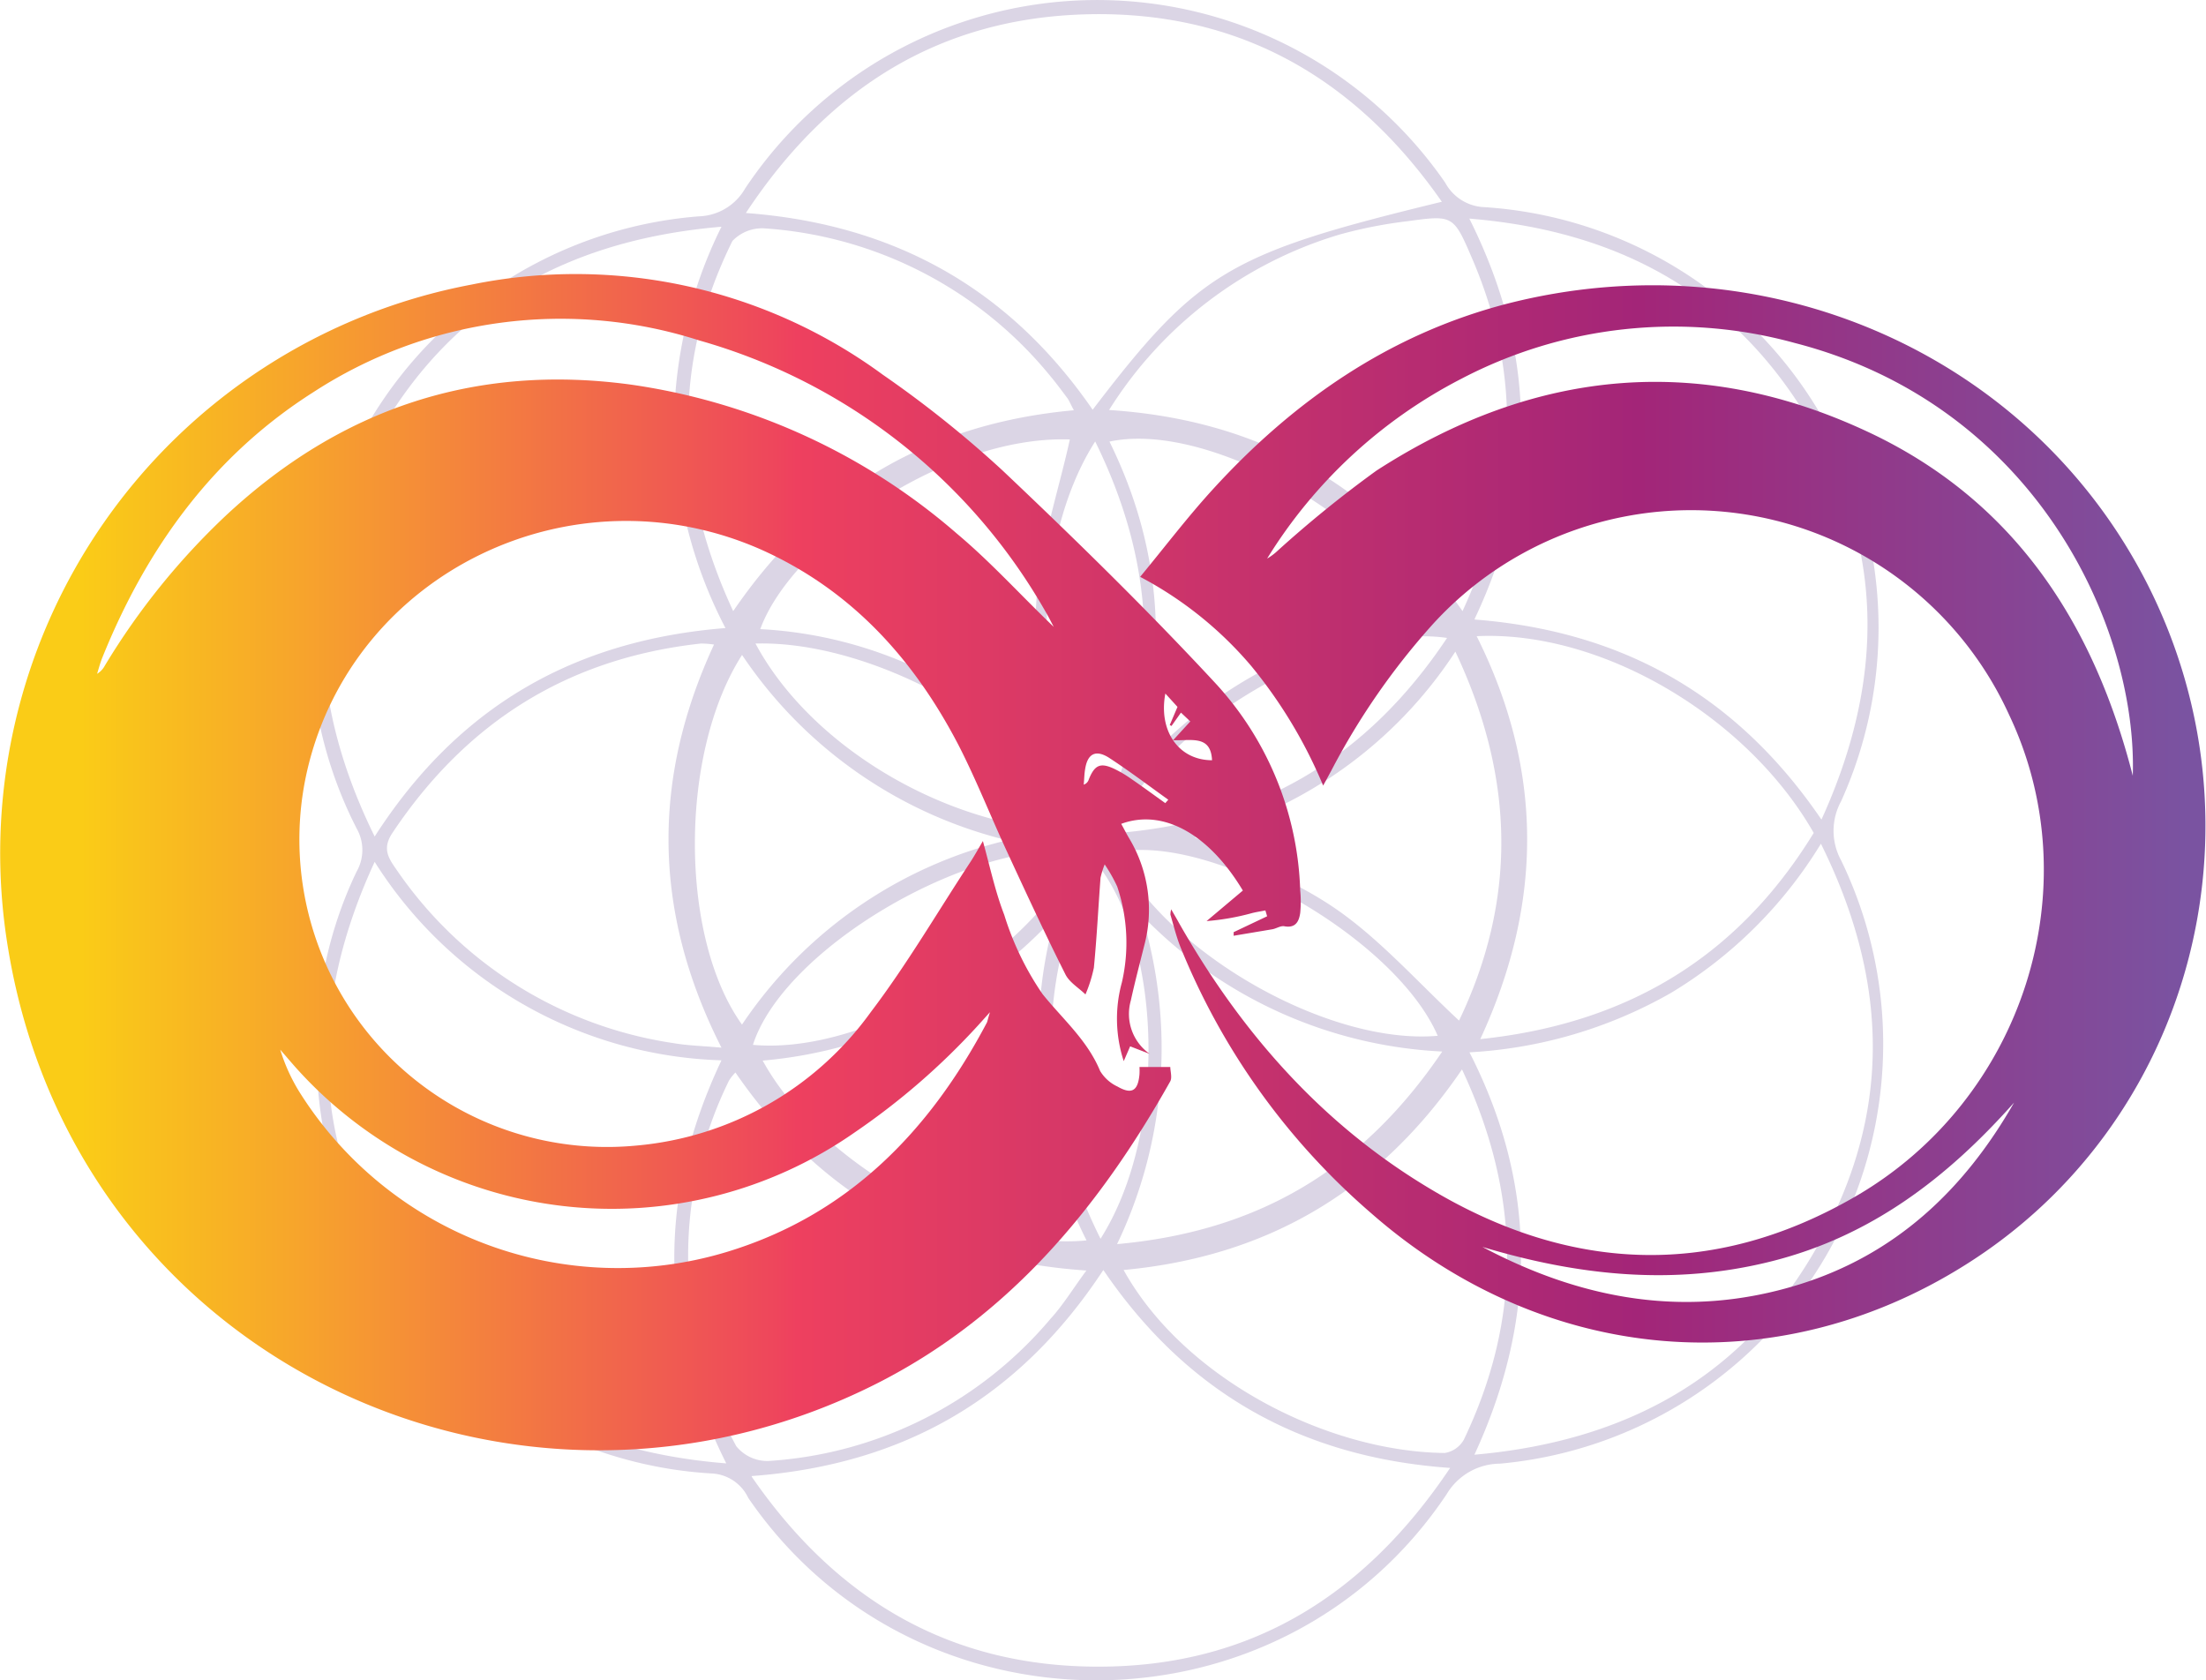
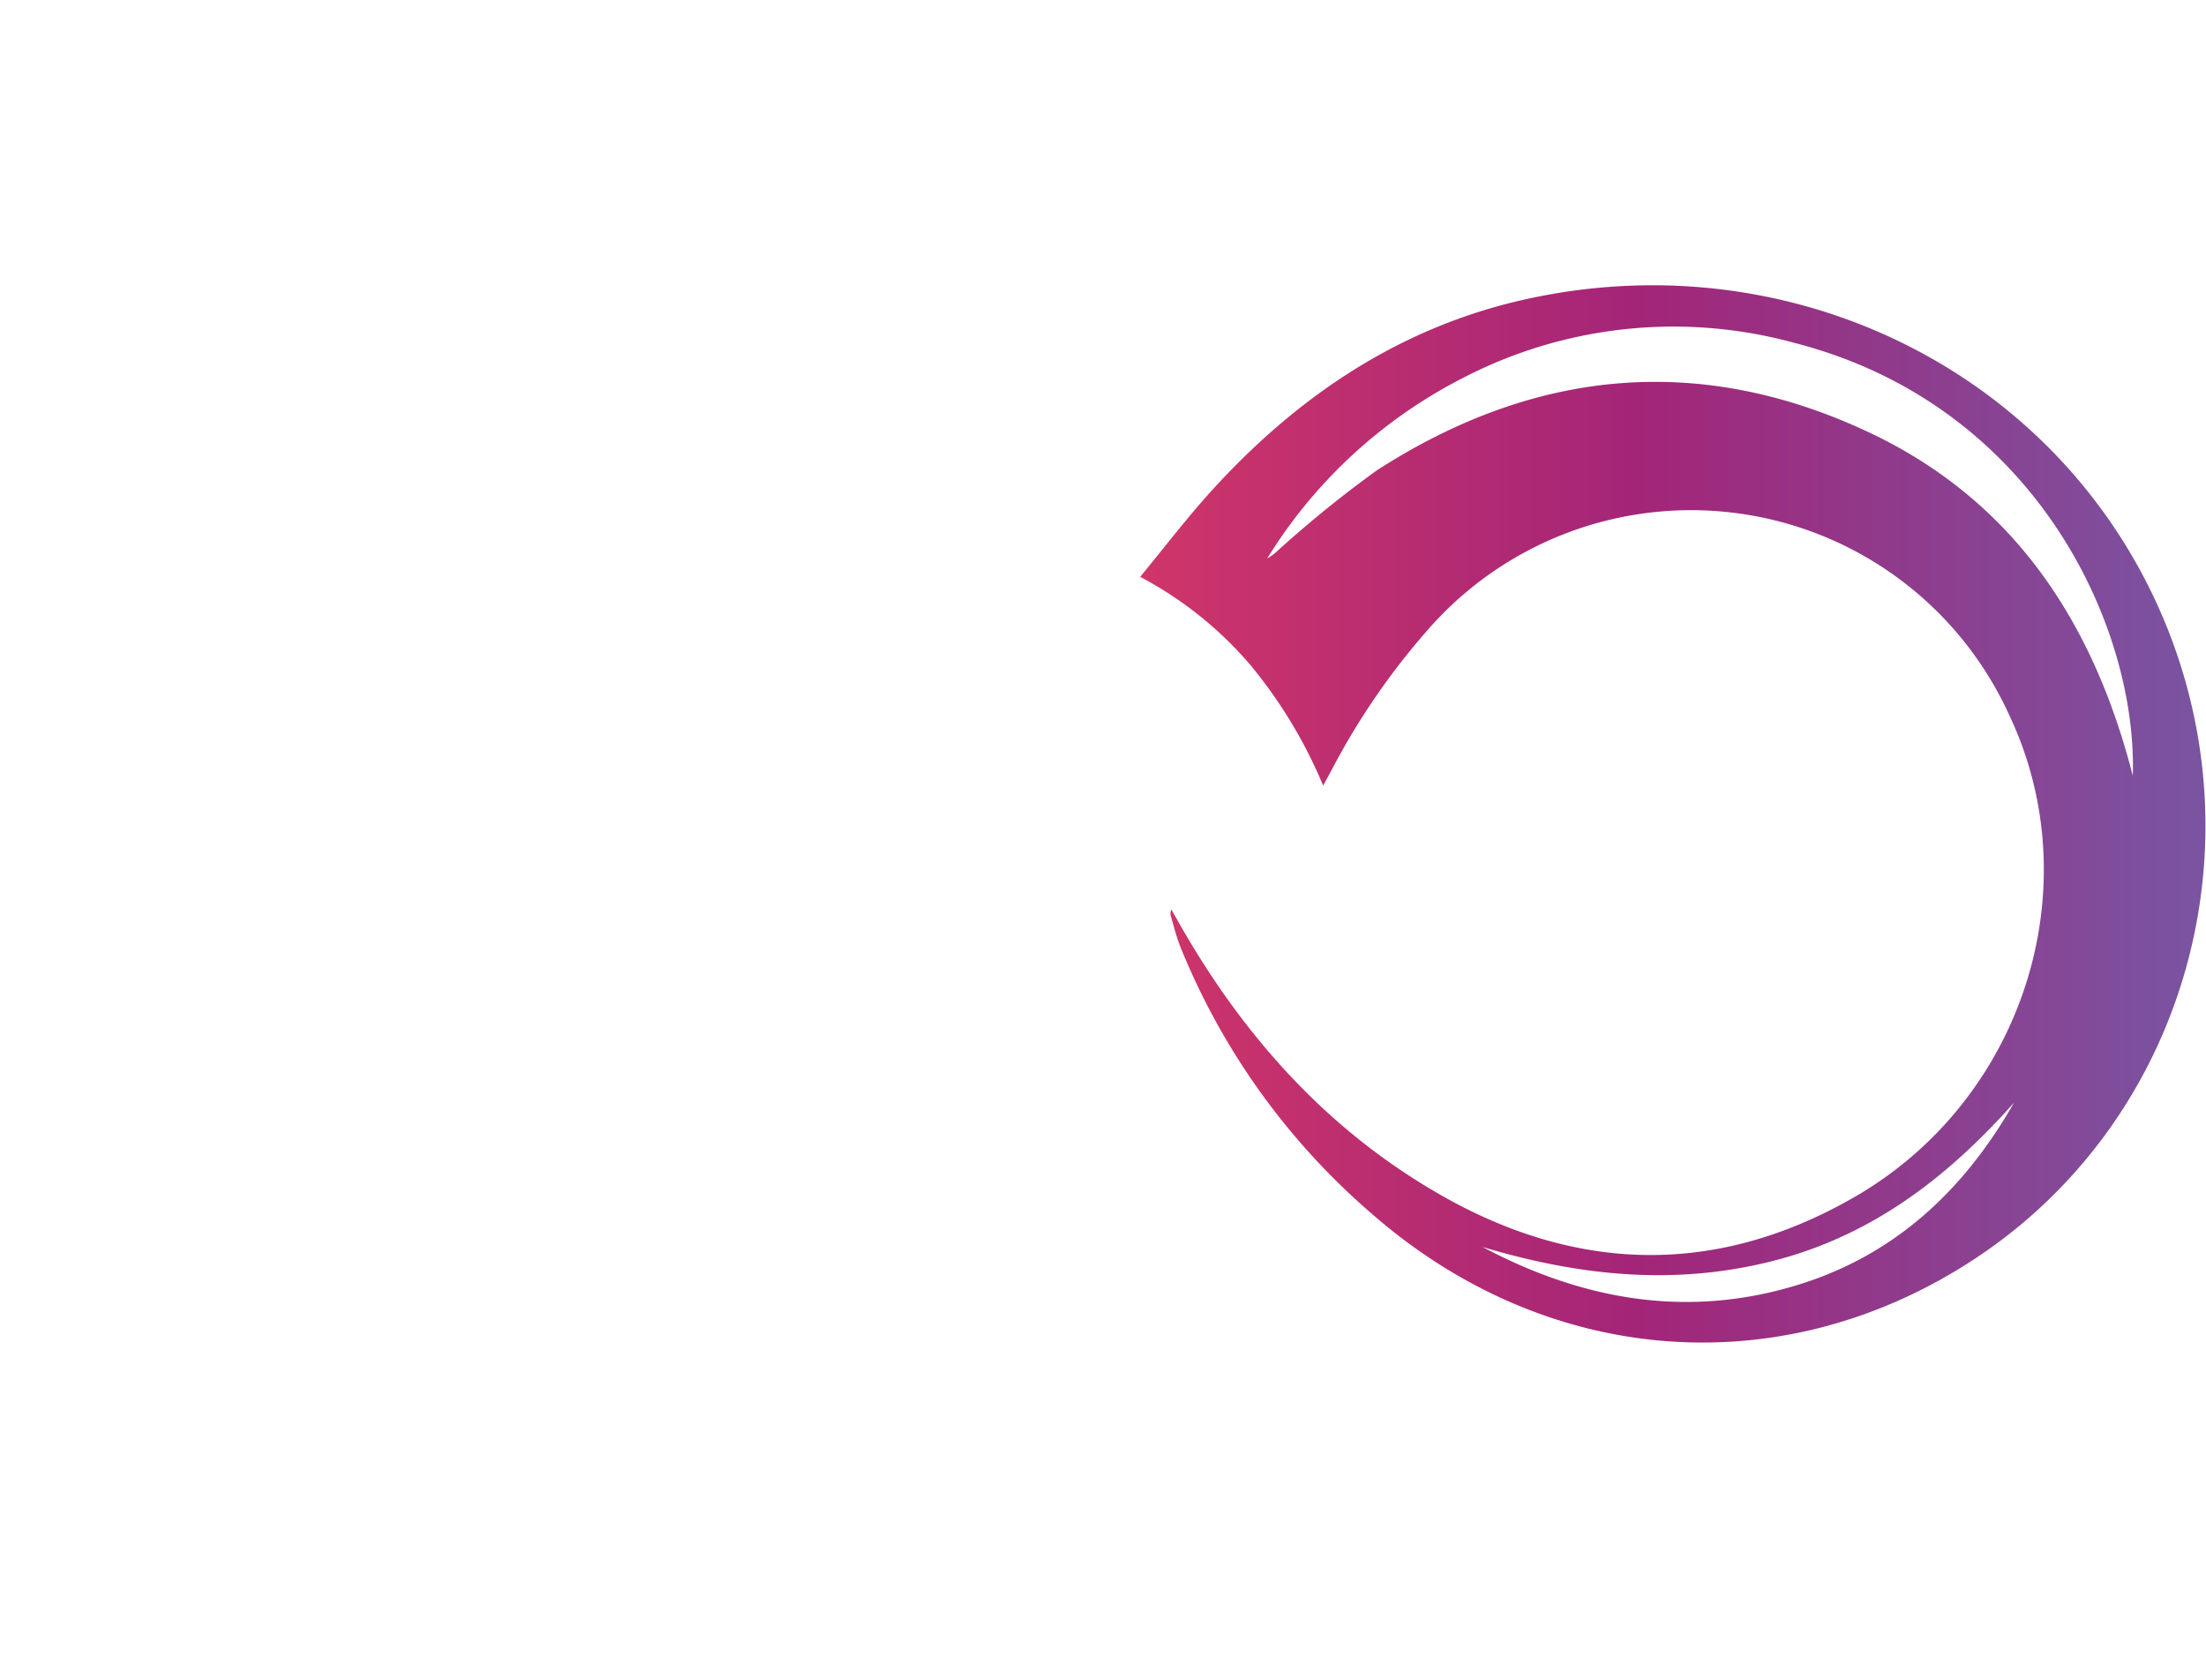
<svg xmlns="http://www.w3.org/2000/svg" xmlns:xlink="http://www.w3.org/1999/xlink" viewBox="0 0 165.39 125.98">
  <defs>
    <style>.cls-1{fill:#4b307f;opacity:0.2;}.cls-2{fill:url(#linear-gradient);}.cls-3{fill:url(#linear-gradient-2);}</style>
    <linearGradient id="linear-gradient" x1="6.05" y1="64.65" x2="163.87" y2="64.65" gradientUnits="userSpaceOnUse">
      <stop offset="0" stop-color="#facc17" />
      <stop offset="0.1" stop-color="#f7a62b" />
      <stop offset="0.33" stop-color="#ee465c" />
      <stop offset="0.34" stop-color="#ee405f" />
      <stop offset="0.74" stop-color="#a32578" />
      <stop offset="1" stop-color="#7a53a1" />
    </linearGradient>
    <linearGradient id="linear-gradient-2" x1="6.05" y1="61.06" x2="163.87" y2="61.06" xlink:href="#linear-gradient" />
  </defs>
  <g id="Layer_2" data-name="Layer 2">
    <g id="Layer_1-2" data-name="Layer 1">
-       <path class="cls-1" d="M23.74,78.84a30.57,30.57,0,0,1,3-13.5,3.25,3.25,0,0,0,0-3.22,31.6,31.6,0,0,1,25.67-45.9,4.14,4.14,0,0,0,3.45-2.08,31.71,31.71,0,0,1,52.5-.43,3.48,3.48,0,0,0,2.91,1.82,31.59,31.59,0,0,1,26.76,44.55,4.62,4.62,0,0,0,0,4.42,31.6,31.6,0,0,1-25.57,45.24,4.68,4.68,0,0,0-4,2.29c-12.36,18.5-39.8,18.62-52.36.28a3.2,3.2,0,0,0-2.67-1.83A31.45,31.45,0,0,1,23.74,78.84ZM136.52,63.26a33.24,33.24,0,0,1-11.25,11.19,34.22,34.22,0,0,1-15.1,4.45c5.11,10,5.07,20,.37,30.17,12.07-1.06,21-6.4,26.38-16.86C141.83,82.73,141.43,73.16,136.52,63.26ZM54.09,17c-11.78,1-20.51,6.07-26,16.07-5.31,9.66-5,19.49,0,29.65C34.33,53,43,48,54.39,47.09a34.06,34.06,0,0,1-3.86-14.8A34.08,34.08,0,0,1,54.09,17Zm2.27,93.72c6.43,9.33,15,14.25,26,14.24,11.31,0,19.89-5.24,26.36-14.9-11.25-.79-19.8-5.72-26-14.84C76.44,104.77,67.81,109.82,56.36,110.67Zm51.77-95.55C101.61,5.8,92.85.82,81.58,1.07c-11,.25-19.4,5.42-25.66,14.9,11.22.84,19.79,5.74,26,14.75C89.86,20.32,92.16,19,108.13,15.12Zm2.43,31.28c11.11.87,19.66,5.69,26,15,4.85-10.66,4.73-20.75-1.26-30.45-5.65-9.15-14.15-13.71-25.14-14.61C115.17,26.4,115.35,36.27,110.56,46.4ZM54.09,79.5a31.89,31.89,0,0,1-26-14.88c-4.77,10.32-4.8,20.09.66,29.56,5.59,9.69,14.24,14.63,25.7,15.54C49.39,99.6,49.25,89.74,54.09,79.5ZM83.15,30.74c11.5.75,20.07,5.83,26.5,15.08,4.13-9,4.5-17.67.71-26.46-1.38-3.22-1.43-3.24-4.79-2.78a34.16,34.16,0,0,0-5.12,1A30.76,30.76,0,0,0,83.15,30.74Zm-28,49.66a3.55,3.55,0,0,0-.49.61,29.86,29.86,0,0,0,.54,27.42,3,3,0,0,0,2.4,1.11A30.12,30.12,0,0,0,78.76,98.88c.92-1,1.67-2.24,2.69-3.62C70,94.49,61.39,89.51,55.13,80.4Zm-1.6-32.07a6.68,6.68,0,0,0-1-.08c-10,1.1-17.59,5.9-23.13,14.2-.76,1.14-.33,1.85.27,2.7a30.56,30.56,0,0,0,20.8,13.06c1.09.19,2.2.21,3.6.34C48.92,68.35,48.87,58.4,53.53,48.33Zm57.16-.63c5,10,5,20,.27,30.21,11.15-1.17,19.35-6.25,25-15.46C131,53.72,120.06,47.24,110.69,47.7ZM84.24,95.22c4.49,8.1,15.18,13.62,24.07,13.72a2,2,0,0,0,1.44-1c4.37-9.14,4.31-18.28-.14-27.76C103.4,89.3,95,94.22,84.24,95.22ZM80.51,30.76c-.28-.53-.36-.73-.48-.9-.44-.59-.87-1.17-1.34-1.73a30.24,30.24,0,0,0-21.27-11,3.08,3.08,0,0,0-2.51.94c-4.5,9.11-4.35,18.26.06,27.75C61.2,36.7,69.61,31.75,80.51,30.76Zm27.62,48.08A33.52,33.52,0,0,1,85.59,68.6a34,34,0,0,1-1.84,24.68C94.39,92.32,102.17,87.64,108.13,78.84ZM78.52,57.15c-.31-4.08-1.09-8.2-.81-12.25s1.63-8,2.5-11.95C70.88,32.62,59.36,40.69,57,47.17A31.86,31.86,0,0,1,78.52,57.15Zm28.92-10.66c-4.62-8.06-17.13-14.91-24.26-13.38,3.82,7.75,4.52,15.8,2,24.75A33.18,33.18,0,0,1,107.44,46.49ZM81.46,93A33.71,33.71,0,0,1,79.12,68.7,33.66,33.66,0,0,1,57.18,79.52C61.48,87.36,73.21,93.83,81.46,93Zm27.65-44.14A32.77,32.77,0,0,1,89.55,62.77c3.52,1.74,7.4,3.15,10.68,5.43s6.09,5.47,9.16,8.32C113.66,67.6,113.66,58.49,109.11,48.85Zm-53.48.25c-4.73,7.39-4.69,21.19,0,27.71A33.27,33.27,0,0,1,75.51,63,33.5,33.5,0,0,1,55.63,49.1ZM81.07,63.79C72.49,63,58.72,71.2,56.45,78.34,64.82,79.1,76.88,72,81.07,63.79Zm2.42-1.31c10.85-.82,19-5.64,25-14.65C100.17,46.62,86.81,54.5,83.49,62.48ZM82.11,33.1c-4.83,7.56-5,21,.36,28.55C87.08,52.05,86.83,42.71,82.11,33.1Zm.4,59.78c5.1-8.06,4.63-22.3-.48-28.39C77.57,74,77.76,83.33,82.51,92.88Zm25.28-15.22c-3.18-7.33-17-15.24-24.11-13.75C87.43,71.44,99.6,78.38,107.79,77.66ZM56.64,48.25c4.25,7.93,14.75,14,24.27,14.08C78.35,55.3,65.93,48,56.64,48.25Z" />
-       <path class="cls-2" d="M85.43,80h2.31c0,.3.15.78,0,1.07-5.33,9.49-12.11,17.65-22,22.66-27,13.64-60-1.69-65.12-32.54A43.38,43.38,0,0,1,35.34,21.34a38.92,38.92,0,0,1,30.84,6.75,82.28,82.28,0,0,1,9,7.2C80.63,40.45,86,45.7,91.11,51.21a24,24,0,0,1,6.37,15.55,8.69,8.69,0,0,1,0,1.69c-.09.63-.34,1.15-1.18,1-.27-.06-.59.16-.89.22l-2.92.49,0-.27L95,68.7l-.13-.44c-.34.07-.69.12-1,.2a18.19,18.19,0,0,1-3.41.6l2.72-2.29c-2.56-4.27-6-6.15-9.12-5,.21.37.39.74.6,1.09a10.39,10.39,0,0,1,1.12,8.06c-.34,1.36-.7,2.73-1,4.1a3.66,3.66,0,0,0,1.42,4l-1.47-.57-.48,1.11a10.24,10.24,0,0,1-.14-5.9,13.21,13.21,0,0,0-.35-7.19,11.57,11.57,0,0,0-.94-1.66,6.87,6.87,0,0,0-.31,1c-.17,2.25-.28,4.5-.5,6.75a10.45,10.45,0,0,1-.63,2c-.51-.5-1.2-.9-1.5-1.5-1.51-3-2.94-6.09-4.36-9.16-1.23-2.65-2.3-5.38-3.64-8-3.37-6.5-8.09-11.71-14.9-14.73C42.87,35,26.55,42.91,23.06,57.65A23.06,23.06,0,0,0,47.72,85.89a24.27,24.27,0,0,0,17.56-10c2.72-3.58,5-7.5,7.48-11.27.3-.46.57-.95.93-1.56.55,2,.93,3.8,1.6,5.53a21.94,21.94,0,0,0,2.87,5.94c1.51,1.88,3.36,3.45,4.32,5.77a3,3,0,0,0,1.31,1.17c1.06.61,1.53.32,1.64-.92A4.86,4.86,0,0,0,85.43,80ZM79,47c-.24-.46-.42-.82-.63-1.17A43.5,43.5,0,0,0,52.44,25.53,34,34,0,0,0,23.5,29.4C16,34.16,11,41.07,7.69,49.26c-.17.41-.28.84-.41,1.26a1.6,1.6,0,0,0,.59-.63,53.12,53.12,0,0,1,9.07-11.24c8.58-8,18.65-11.39,30.31-9.82A47.51,47.51,0,0,1,71.73,40C74.26,42.12,76.49,44.59,79,47ZM74.22,75.89l-.9,1a52.79,52.79,0,0,1-9.22,8,31.8,31.8,0,0,1-41.9-4.82c-.4-.45-.79-.91-1.19-1.37a13.52,13.52,0,0,0,1.43,3.16,28.19,28.19,0,0,0,32.07,12C63.56,91.11,69.67,84.86,74,76.65,74.05,76.5,74.08,76.34,74.22,75.89ZM90.87,57c-.09-1.9-1.54-1.46-2.92-1.5l1.29-1.41-.7-.66-.71,1-.13-.07L88.28,53l-.91-1C86.84,54.79,88.36,57,90.87,57Zm-3.5,3.21.22-.25c-1.48-1.06-2.93-2.16-4.45-3.15-1-.63-1.6-.29-1.78.83-.07.39-.07.79-.11,1.19a.59.59,0,0,0,.38-.39c.44-1.1.88-1.29,1.94-.78a8.91,8.91,0,0,1,1.26.75C85.69,59,86.53,59.62,87.37,60.22Z" />
      <path class="cls-3" d="M87.81,68.18c.23.41.41.7.57,1C93,77.32,99,84.17,107,89c10.46,6.36,21.27,6.94,32,.77,12.73-7.31,17.75-23.26,11.64-36.15a26.2,26.2,0,0,0-43.2-6.84,53.19,53.19,0,0,0-7.63,11c-.17.31-.33.62-.61,1.12a35.82,35.82,0,0,0-5.42-9,28.09,28.09,0,0,0-8.3-6.65c1.85-2.24,3.55-4.48,5.44-6.55,6.07-6.65,13.23-11.62,22-13.91,19.38-5,39.33,3.7,48.11,21.07,9.21,18.24,3.26,40.37-13.72,51-14.23,8.94-31.54,7.47-44.5-3.89A52.19,52.19,0,0,1,88.5,71c-.31-.78-.51-1.61-.75-2.42A1.41,1.41,0,0,1,87.81,68.18Zm72.09-10c.36-11.09-7.21-27.8-25.36-32.47a34.29,34.29,0,0,0-25,2.7A37,37,0,0,0,95,41.88a4.28,4.28,0,0,0,.79-.59,86.9,86.9,0,0,1,7.4-6c12-7.76,24.6-8.88,37.48-2.61C151.17,37.84,157,46.84,159.9,58.16ZM151,82.67c-5,5.63-10.7,10-18.11,11.88s-14.59,1.09-21.75-1.06c7.53,4,15.4,5.39,23.67,2.84C142.09,94.09,147.26,89.22,151,82.67Z" />
    </g>
  </g>
</svg>